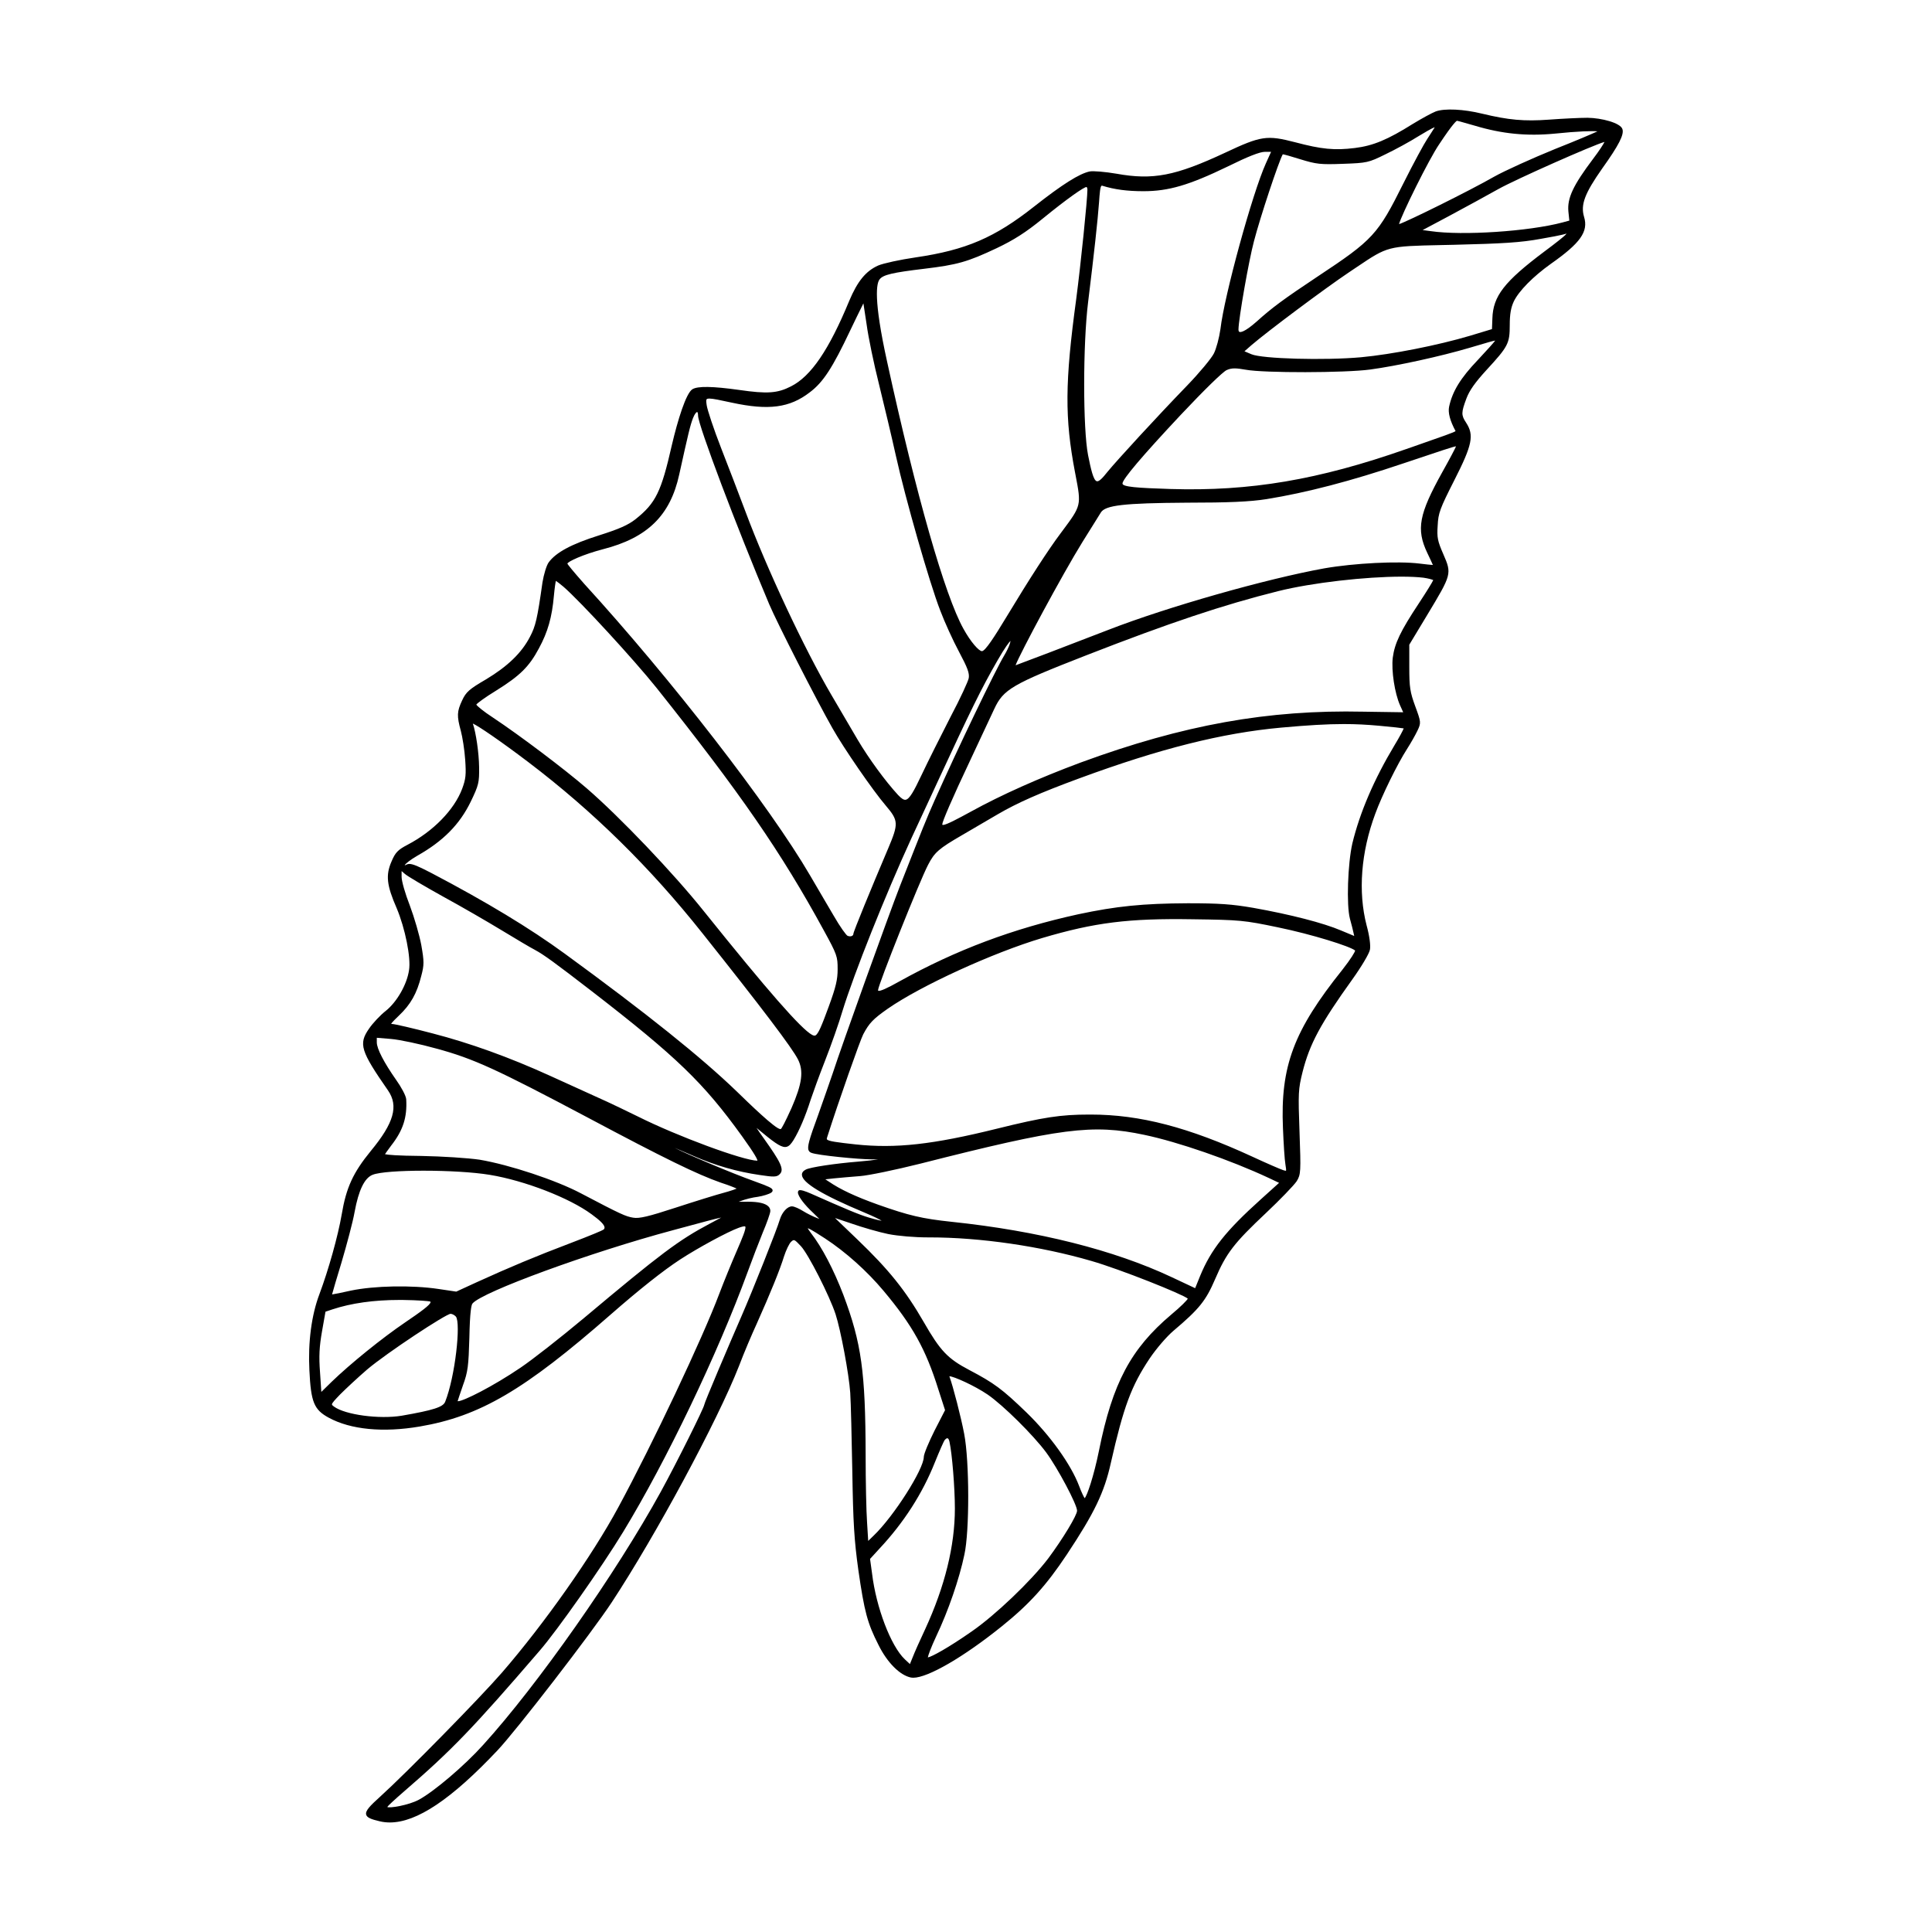
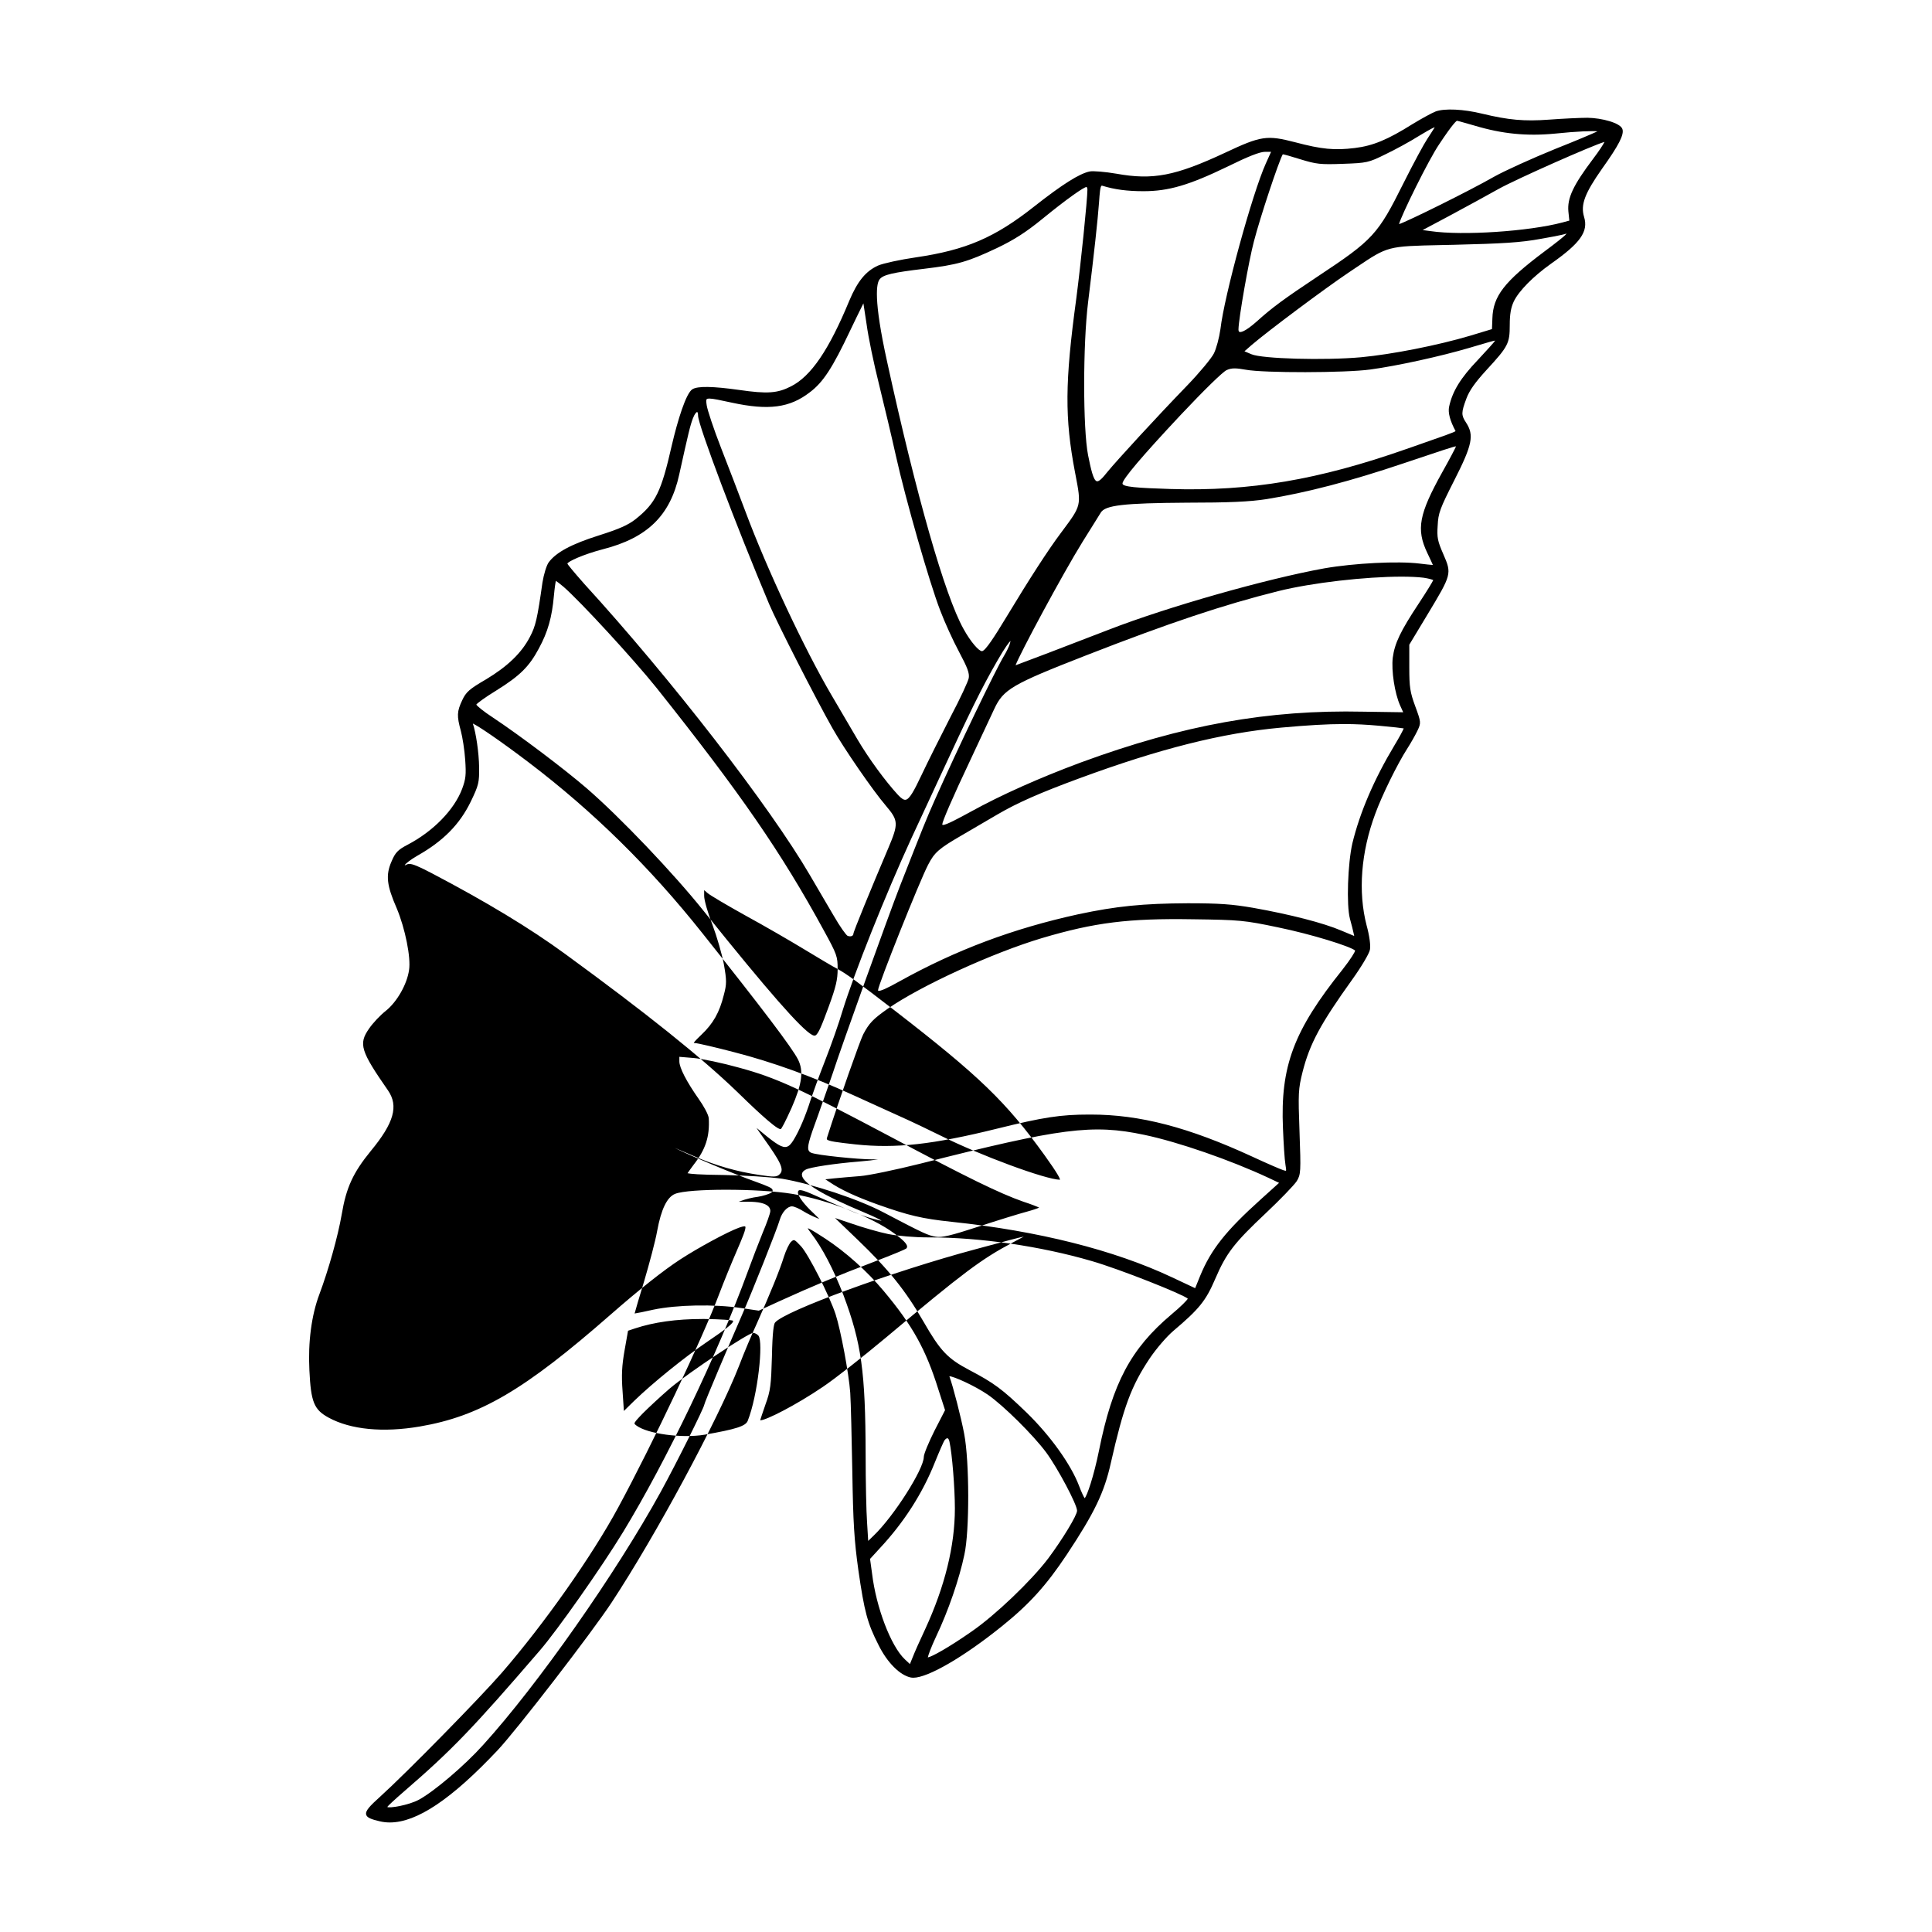
<svg xmlns="http://www.w3.org/2000/svg" fill="#000000" width="800px" height="800px" version="1.1" viewBox="144 144 512 512">
-   <path d="m231.13 519.71c5.805 3.152 14.367 3.988 24.098 2.332 15.926-2.711 27.738-9.637 50.574-29.645 7.613-6.664 14-11.73 18.469-14.637 4.781-3.113 12.594-7.336 15.48-8.375 0.504-0.18 1.559-0.539 1.738-0.352 0.371 0.402-0.852 3.25-2.277 6.551-1.359 3.125-3.43 8.195-4.613 11.32-4.402 11.719-17.633 39.711-26.719 56.508-6.898 12.801-19.594 30.844-30.875 43.871-5.934 6.82-25.16 26.41-32.148 32.746-2.902 2.613-4.07 3.863-3.82 4.856 0.211 0.836 1.379 1.254 3.598 1.777 0.863 0.207 1.754 0.309 2.68 0.309 7.152 0 16.324-6.16 28.52-19.098 4.922-5.188 25.008-31.215 30.273-39.227 11.668-17.723 28.062-48.16 33.73-62.629 1.305-3.461 3.461-8.523 4.715-11.238 3.652-8.168 6.141-14.309 7.199-17.754 0.559-1.738 1.414-3.508 1.906-3.949 0.781-0.691 0.812-0.715 2.613 1.188 1.969 2.133 7.543 13.078 9.168 18.02 1.367 4.203 3.543 15.863 3.883 20.797 0.172 2.519 0.398 12.418 0.551 20.848 0.215 13.629 0.504 18.262 1.594 26.105 1.605 11.145 2.41 14.121 5.344 19.891 2.316 4.691 5.703 8.082 8.637 8.645 0.176 0.031 0.367 0.047 0.574 0.047 3.883 0 13.332-5.461 23.508-13.66 7.254-5.836 11.766-10.816 17.23-19.051 7.297-11 9.898-16.426 11.617-24.184 3.394-14.953 5.414-20.391 10.281-27.695 1.777-2.637 4.555-5.863 6.324-7.356 6.828-5.777 8.586-7.961 11.047-13.707 2.957-6.887 4.977-9.512 13.496-17.531 3.598-3.387 7.387-7.305 8.113-8.398 1.094-1.785 1.133-2.516 0.75-13.039-0.379-10.344-0.328-11.387 0.816-15.957 1.891-7.426 4.719-12.695 13.191-24.504 2.394-3.34 4.481-6.856 4.648-7.836 0.23-1.109-0.121-3.715-0.883-6.484-2.301-8.887-1.484-19.383 2.297-29.547 1.758-4.832 5.856-13.191 8.43-17.191 0.945-1.473 2.188-3.652 2.762-4.856 0.973-2.062 0.957-2.242-0.594-6.453-1.371-3.723-1.578-5.066-1.578-10.289v-6.027l4.797-7.957c6.445-10.688 6.484-10.832 4.242-15.984-1.547-3.543-1.734-4.465-1.516-7.629 0.16-3.324 0.574-4.449 4.418-12.031 4.762-9.355 5.285-11.922 3.117-15.234-1.32-2.004-1.316-2.664 0.082-6.414 0.789-2.106 2.273-4.211 5.273-7.496 5.809-6.301 6.211-7.082 6.211-11.969 0-2.848 0.301-4.606 1.074-6.258 1.336-2.769 5.09-6.586 9.801-9.949 7.871-5.527 10.012-8.555 8.82-12.465-0.961-3.203 0.156-6.191 4.793-12.793 4.445-6.219 5.894-9.062 5.356-10.5-0.574-1.602-5.441-2.91-9.238-2.961-1.988 0-6.551 0.223-10.176 0.492-6.59 0.484-10.742 0.109-17.758-1.582-4.887-1.203-9.934-1.445-12.277-0.594h-0.004c-1.055 0.418-3.668 1.844-6.082 3.309-6.664 4.188-10.543 5.801-15.375 6.387-5.371 0.664-8.777 0.336-15.824-1.531-7.461-1.934-9.02-1.703-18.504 2.762-13.215 6.176-19.141 7.324-28.84 5.578-2.988-0.508-6.09-0.77-7.062-0.598-2.731 0.555-7.266 3.414-14.707 9.27-10.465 8.273-18.102 11.559-31.441 13.508-4.039 0.586-8.594 1.57-9.945 2.16-3.258 1.461-5.477 4.172-7.652 9.355-5.371 12.992-10.125 19.98-15.418 22.652-3.594 1.848-6.289 2.039-13.738 0.961-7.062-0.992-11.008-1.047-12.402-0.191-1.699 1.023-3.926 8.293-5.441 14.762-2.828 12.453-4.266 15.395-9.621 19.672-1.988 1.562-4.348 2.606-9.691 4.297-7.301 2.301-11.422 4.516-13.355 7.176-0.562 0.785-1.293 3.176-1.637 5.324-1.371 9.656-1.809 11.547-3.324 14.41-2.195 4.231-5.898 7.809-11.652 11.262-4.402 2.562-5.285 3.34-6.301 5.543-1.395 2.969-1.445 4.106-0.344 8.133 0.418 1.562 0.977 5.004 1.148 7.637 0.273 3.977 0.16 5.047-0.812 7.688-2.106 5.562-7.633 11.234-14.426 14.797-2.606 1.359-3.285 2.066-4.289 4.457-1.582 3.621-1.289 6.289 1.371 12.383 2.246 5.336 3.809 13.141 3.273 16.391-0.539 3.785-3.195 8.434-6.168 10.812-1.422 1.109-3.461 3.269-4.445 4.727-2.805 4.039-2.242 5.879 5.047 16.367 2.836 4.121 1.562 8.609-4.543 16-4.731 5.789-6.539 9.73-7.738 16.863-0.996 5.773-3.488 14.664-5.914 21.141-2.098 5.562-3.031 12.715-2.648 20.137 0.402 8.461 1.215 10.457 5.141 12.586zm283.63-316.31c0.535-2.215 7.914-17.211 10.652-21.191 3.731-5.633 4.566-6.172 4.719-6.203 0.07 0.004 0.629 0.125 4.715 1.305 7.234 2.172 13.77 2.816 21.234 2.098 6.031-0.629 10.039-0.742 11.262-0.598-1.258 0.59-5.602 2.453-11.219 4.672-6.203 2.523-13.426 5.809-16.113 7.316-6.762 3.863-22.953 11.855-25.25 12.602zm-243.79 143.89c-0.051-3.793-0.832-9.129-1.664-11.543 1.438 0.621 7.285 4.594 14.762 10.262 17.125 13.012 32.215 27.844 46.117 45.352 15.906 19.984 23.699 30.285 25.281 33.383 1.562 3.074 1.113 6.449-1.707 12.902-1.734 3.828-2.594 5.375-2.816 5.547-0.035 0.02-0.074 0.031-0.125 0.031-1.316 0-8.43-6.922-11.531-9.941-9.473-9.141-23.961-20.746-45.586-36.527-9.266-6.769-20.824-13.758-35.328-21.371-3.41-1.77-4.949-2.434-5.894-2.434-0.297 0-0.535 0.066-0.754 0.18-0.098 0.051-0.301 0.152-0.457 0.215 0.012-0.035 0.02-0.074 0.039-0.121 0.105-0.281 1.34-1.32 3.289-2.449 6.852-3.871 11.219-8.289 14.156-14.328 2.109-4.375 2.273-5.059 2.219-9.156zm164.94-154.06c0.012-0.004 0.035-0.023 0.098-0.023 0.035 0 0.082 0.004 0.145 0.023 3.211 0.996 6.566 1.441 10.887 1.441 6.648 0 12.078-1.594 22.344-6.559 5.266-2.606 8.48-3.875 9.824-3.875h1.641l-1.375 3.047c-3.594 7.965-11.023 35.059-12.043 43.926-0.336 2.348-1.098 5.184-1.734 6.453-0.656 1.316-3.879 5.18-7.031 8.445-8.188 8.465-18.645 19.859-21.148 22.91-1.277 1.609-2.25 2.676-2.856 2.512-0.902-0.215-1.578-3.254-2.309-6.898-1.379-7.019-1.379-29.371 0.004-40.535 1.605-13.059 2.559-21.734 2.906-26.531 0.16-2.312 0.305-4.094 0.648-4.336zm123.73 6.816 0.25 2.418-1.824 0.492c-8.883 2.367-26.5 3.535-34.926 2.297l-2.125-0.281 7.043-3.75c4.312-2.297 10.246-5.566 13.07-7.141 4.746-2.637 25.02-11.617 28.082-12.473-0.309 0.645-1.355 2.297-3.047 4.523-5.273 7.004-6.856 10.387-6.523 13.914zm-44.605 130.88 0.828 1.832-10.523-0.156c-25.297-0.551-47.727 3.481-74.91 13.461-11.027 4.102-21.105 8.605-29.125 13.023-3.285 1.797-6.531 3.535-7.391 3.535-0.066 0-0.121-0.012-0.156-0.031-0.035-0.02-0.039-0.105-0.039-0.152 0-0.66 2.367-6.328 7.664-17.512l3.117-6.66c1.34-2.863 2.469-5.269 2.973-6.348 2.434-5.246 4.715-6.574 24.398-14.254 22.047-8.602 36.305-13.367 50.855-17.004 9.02-2.254 23.227-3.84 32.711-3.84 2.231 0 4.203 0.09 5.785 0.277 1.344 0.195 2.324 0.48 2.606 0.637-0.242 0.555-1.688 2.934-3.824 6.168-4.856 7.34-6.402 10.566-6.906 14.383-0.406 3.445 0.516 9.473 1.938 12.641zm-13.301 56.504c0.504 1.832 0.805 3.031 0.934 3.668l0.215 0.945-3.496-1.457c-4.691-1.996-13.391-4.242-23.277-6-5.633-0.973-9.035-1.211-17.332-1.211-11.887 0.055-18.938 0.766-29.035 2.918-17.277 3.785-32.32 9.426-47.332 17.754-3.352 1.883-5.273 2.746-5.672 2.492-0.012-0.004-0.047-0.023-0.047-0.133 0.012-1.367 11.039-28.984 13.254-33.207 1.723-3.336 2.828-4.297 9.07-7.914 3.184-1.863 7.41-4.332 9.387-5.488 5.199-3.043 11.266-5.715 21.637-9.531 21.371-7.875 37.859-12.016 53.453-13.438 7.106-0.641 12.133-0.945 16.641-0.945 3.203 0 6.152 0.156 9.387 0.453 3.715 0.336 5.848 0.586 6.481 0.699-0.223 0.574-1.148 2.332-2.445 4.465-5.426 9.043-9.184 17.805-11.176 26.035-1.219 5.387-1.582 16.352-0.645 19.895zm-17.734 55.605c0.152 3.812 0.43 8.352 0.66 9.637 0.098 0.586 0.238 1.465 0.141 1.594-0.105 0.031-0.523-0.098-0.754-0.172-0.68-0.211-4.309-1.777-8.148-3.559-16.949-7.812-29.789-11.164-42.863-11.164h-0.332c-7.637 0-12.211 0.699-24.484 3.738-17.035 4.219-26.844 5.305-37.512 4.168-4.742-0.523-7.234-0.828-7.559-1.336-0.047-0.07-0.07-0.176 0.031-0.48 3.125-9.809 8.797-25.867 9.586-27.352 1.578-2.988 2.621-4.074 6.559-6.828 8.75-6.074 27.832-14.801 40.824-18.68 13.969-4.137 22.938-5.262 39.996-4.984 12.488 0.168 13.543 0.266 22.512 2.137 8.996 1.848 19.195 5.043 20.469 6.152-0.051 0.398-1.094 2.172-3.375 5.082-12.934 16.16-16.465 25.59-15.75 42.047zm-137.85 27.586c0.957-2.258 1.996-5.074 1.996-5.699 0-0.465-0.176-0.875-0.523-1.219-0.832-0.816-2.637-1.234-5.359-1.234-0.133 0-0.266 0-0.406 0.004h-2.09l0.645-0.227c1.078-0.434 3.066-0.922 4.449-1.082 1.34-0.211 2.941-0.711 3.516-1.094 0.203-0.156 0.422-0.371 0.371-0.676-0.09-0.555-1.02-0.961-4.672-2.289-6.231-2.215-18.156-7.289-21.312-8.922 0.938 0.383 2.453 1.043 4.672 2l0.316 0.141c5.773 2.527 11.527 4.188 17.574 5.062 3.633 0.551 4.57 0.59 5.316-0.23 1.293-1.23 0.137-3.34-4.246-9.496-0.867-1.195-1.496-2.121-1.906-2.754 4.359 3.641 6.242 5.062 7.562 5.062 0.09 0 0.18-0.004 0.266-0.02 0.84-0.133 1.395-0.91 1.988-1.84 1.523-2.481 3.168-6.363 4.523-10.652 0.574-1.727 2.273-6.43 3.84-10.414 1.648-4.195 3.719-10.117 4.621-13.195 3.059-9.926 11.426-30.875 18.262-45.746 1.523-3.238 3.566-7.672 5.215-11.23l1.812-3.918c8.504-18.359 11.43-24.41 15.801-31.98 1.953-3.391 3.004-4.758 3.414-5.133-0.016 0.145-0.07 0.398-0.195 0.82-0.211 0.695-0.867 2.051-1.457 3.019-2.289 3.777-12.27 24.531-18.402 38.289-2.363 5.332-3.102 7.211-8.855 21.855l-0.367 0.938c-3.074 7.875-15.418 42.238-17.844 49.688-0.734 2.156-2.504 7.227-3.894 11.141-2.418 6.57-2.902 8.398-2.473 9.305 0.18 0.387 0.523 0.543 0.746 0.625 1.57 0.637 12.414 1.723 16.055 1.723h0.238c0.574-0.004 0.996 0.004 1.32 0.004-0.953 0.168-2.637 0.383-5.184 0.59-6.227 0.504-12.734 1.484-13.926 2.109-0.711 0.359-1.059 0.828-1.039 1.402 0.07 2.098 5.477 5.359 16.535 9.98 2.934 1.234 4.117 1.875 4.594 2.18-0.457-0.059-1.41-0.258-3.379-0.84-2.609-0.762-6.297-2.328-15.391-6.359-1.309-0.578-2.941-1.184-3.246-0.77-0.121 0.117-0.176 0.281-0.172 0.484 0.02 1.012 1.742 3.285 4.18 5.531l1.5 1.473-0.629-0.238c-0.953-0.371-2.637-1.18-3.688-1.844-0.969-0.613-2.332-1.246-2.938-1.246-1.211 0-2.613 1.523-3.211 3.473-0.719 2.559-7.406 19.312-10.086 25.438-3.32 7.609-9.957 23.195-9.957 23.695-0.098 0.848-7.098 14.965-11.496 23-11.895 21.645-32.59 51.137-47.117 67.145-4.84 5.391-12.949 12.297-17.004 14.496-2.75 1.48-7.957 2.328-8.379 1.914 0.141-0.25 1.879-1.891 4.543-4.195 12.488-10.781 18.191-16.695 35.871-37.246 4.621-5.336 16.395-22.078 22.094-31.434 11.496-18.887 25.07-47.23 33.008-68.938 1.133-3.133 2.922-7.758 4-10.426zm16.43 1.539c5.512 3.602 11.195 8.688 15.594 13.949 7.652 9.129 11.176 15.469 14.5 26.098l1.777 5.5-2.805 5.457c-1.387 2.777-2.828 6.121-2.828 6.922 0 3.258-7.934 15.73-13.262 20.844l-1.473 1.43-0.297-4.832c-0.211-2.856-0.383-10.926-0.383-17.984-0.055-22.066-1.102-29.59-5.891-42.359-2.602-6.785-5.656-12.617-8.602-16.418-0.57-0.746-0.781-1.109-0.855-1.281 0.758 0.207 3.453 1.98 4.523 2.676zm14.484 82.246c6.457-6.898 11.406-14.605 14.707-22.914 1.152-2.856 2.301-5.465 2.539-5.805 0.316-0.383 0.586-0.578 0.812-0.527 0.207 0.051 0.395 0.406 0.508 0.969v0.004c0.691 3.133 1.422 12.191 1.422 17.625 0 9.895-2.648 20.66-7.879 32.008-1.336 2.828-2.848 6.227-3.301 7.422l-0.734 1.805-1.379-1.285c-3.688-3.527-7.566-13.699-8.652-22.688l-0.535-3.891zm12.82 28.832c0.105-0.609 0.848-2.656 2.207-5.566 3.195-6.715 6.133-15.227 7.481-21.68 1.375-6.172 1.352-24.711-0.051-31.996-0.805-4.281-2.941-12.59-3.93-15.27h0.023c1.078 0 6.606 2.453 10.156 4.871 4.098 2.828 12.051 10.695 15.477 15.316 3.059 4.152 8.188 13.82 8.188 15.438 0 1.203-3.785 7.465-7.637 12.641-4.566 6.012-14.055 15.062-20.309 19.375-6.223 4.344-10.566 6.699-11.605 6.871zm-1.098-88.906c-4.816-8.352-9.23-13.855-17.504-21.793l-5.996-5.754 4.309 1.449c3.004 1.055 7.402 2.312 9.805 2.805 2.613 0.516 7.019 0.883 10.48 0.883h0.465c13.441 0 29.438 2.328 42.891 6.246 7.613 2.191 24.348 8.867 25.547 9.992-0.215 0.43-1.777 2.047-4.402 4.231-10.707 9.047-15.539 18.129-19.129 35.988-1.426 7.019-3.203 12.105-3.812 12.656-0.227-0.328-0.828-1.527-1.473-3.254-2.144-5.664-7.598-13.285-13.895-19.418-6.469-6.246-8.605-7.828-15.203-11.297-5.742-3.027-7.668-5.051-12.082-12.734zm-25.055-37.141-1.008-0.66 2.266-0.25c1.617-0.16 4.742-0.434 6.969-0.605 2.18-0.16 9.34-1.641 15.961-3.301 37.25-9.461 45.57-10.539 59.332-7.629 8.984 1.883 22.836 6.68 32.934 11.402l2.785 1.32-4.828 4.359c-9.297 8.367-13.203 13.297-16.09 20.289l-1.324 3.266-6.184-2.906c-15.301-7.211-35.469-12.281-58.32-14.68-7.856-0.832-11.348-1.648-19.648-4.594-5.824-2.086-9.906-3.996-12.844-6.012zm156.45-163.84c-5.68-0.699-17.227-0.125-25.215 1.266-15.469 2.797-41.629 10.242-57.137 16.262-11.859 4.586-22.73 8.73-24.691 9.43 1.066-2.961 12.449-24.168 17.754-32.723 1.039-1.668 2.055-3.293 2.898-4.637 1.004-1.598 1.723-2.75 1.934-3.109 1.18-1.949 6.082-2.516 22.781-2.625 11.012 0 16.73-0.25 21.113-0.938 10.578-1.703 22.426-4.797 36.215-9.453 10.121-3.394 13.34-4.481 14.031-4.543-0.195 0.523-1.668 3.324-3.629 6.82-6.207 11.148-6.957 15.145-4.016 21.367 0.715 1.465 1.281 2.734 1.512 3.258-0.586-0.035-1.918-0.168-3.551-0.375zm9.562-35.109c-0.359 0.328-3.082 1.281-11.461 4.203l-1.613 0.559c-23.277 8.176-41.383 11.23-62.488 10.586-8.793-0.277-12.711-0.551-12.711-1.449 0-1.137 5.184-7.25 15.41-18.164 6.316-6.711 11.23-11.492 12.211-11.906 0.68-0.301 1.273-0.441 2.098-0.441 0.734 0 1.656 0.117 2.973 0.352 4.758 0.887 26.32 0.852 32.961-0.055 7.094-0.957 18.68-3.492 26.383-5.773l1.113-0.328c3.461-1.027 5.125-1.516 5.633-1.57-0.414 0.559-2.207 2.578-4.586 5.109-4.609 4.828-6.75 8.309-7.637 12.418-0.332 1.559 0.238 3.727 1.715 6.461zm9.754-29.809-0.109 2.785-5.809 1.758c-8.535 2.535-20.676 4.934-28.879 5.699-9.688 0.875-26.27 0.418-29.078-0.805l-1.824-0.777 1.891-1.656c4.324-3.715 19.504-15.047 25.773-19.25 0.785-0.523 1.5-1.008 2.168-1.457 8.152-5.481 8.152-5.481 22.254-5.785 1.062-0.02 2.207-0.047 3.445-0.074 12.82-0.316 17.68-0.586 23.09-1.594 1.543-0.258 5.75-1.012 6.734-1.387-0.051 0.059-0.105 0.133-0.168 0.207l-0.004 0.012c-0.336 0.438-2.719 2.332-5.656 4.508-10.691 8.02-13.664 11.852-13.828 17.816zm-15.395-50.508c-0.125 0.215-0.488 0.777-0.906 1.422-0.301 0.465-0.637 0.977-0.953 1.473-0.785 1.16-3.582 6.281-6.328 11.773-6.762 13.578-8.035 14.965-22.691 24.66-9.004 5.984-12.176 8.328-16.164 11.934-3.356 2.969-4.359 2.871-4.594 2.766-0.172-0.074-0.258-0.297-0.258-0.648 0.055-2.988 2.742-18.285 4.106-23.383 1.621-6.266 6.551-21.125 7.637-23.035 0.457 0.066 2.231 0.551 4.613 1.309 4.301 1.324 5.344 1.441 11.336 1.219 6.359-0.223 6.777-0.316 11.191-2.492 2.699-1.289 6.625-3.441 8.75-4.785 1.219-0.734 3.652-2.203 4.367-2.414-0.023 0.059-0.055 0.117-0.105 0.203zm-94.883 45.266c-3.012 22.117-3.078 31.57-0.328 45.973l0.141 0.734c1.547 8.047 1.547 8.047-3.5 14.82l-0.488 0.656c-3.199 4.262-8.254 12.066-14.234 21.977-3.336 5.527-5.727 9.211-6.59 9.211-0.789 0-2.941-2.371-4.887-5.91-4.918-8.801-12.48-35.246-20.227-70.746-3.691-16.727-2.828-20.902-1.969-21.91 0.922-1.18 3.445-1.773 11.742-2.762 8.82-1.055 11.523-1.82 19.234-5.457 4.594-2.18 7.769-4.219 12.125-7.769 6.715-5.488 11.039-8.453 11.699-8.453 0.051 0 0.242 0.246 0.242 0.684 0.004 2.559-1.77 19.875-2.961 28.953zm-31.043 93.582c2.238 4.195 2.762 5.621 2.555 6.918-0.145 0.828-2.176 5.281-4.863 10.359-2.465 4.82-5.945 11.723-7.637 15.32-2.047 4.324-3.199 6.41-4.223 6.574-0.504 0.074-1.059-0.273-2.004-1.258-3.356-3.633-7.769-9.664-10.723-14.664-1.734-2.977-4.801-8.191-6.832-11.652l-0.09-0.152c-7.164-12.191-17.16-33.512-22.762-48.535-1.703-4.527-4.594-12.098-6.481-16.906-2-5.117-3.672-10.219-3.828-11.359-0.121-0.832-0.211-1.426 0.012-1.637 0.117-0.105 0.336-0.16 0.676-0.16 0.945 0 2.836 0.406 5.984 1.09 9.73 2.102 15.32 1.367 20.625-2.731 3.531-2.637 6.035-6.469 10.727-16.398 0.887-1.844 2.754-5.738 3.5-7.188 0.16 0.934 0.457 2.856 0.852 5.578 0.438 3.32 1.918 10.473 3.301 15.945 1.371 5.594 3.356 13.875 4.445 18.824 2.535 11.445 8.906 33.695 11.758 41.039 1.152 3.059 3.394 7.996 5.008 10.992zm-18.836 52.152c-4.418 10.402-9.184 21.984-9.184 22.551 0 0.262-0.152 0.418-0.277 0.504-0.312 0.207-0.785 0.215-1.258 0.023-0.328-0.125-1.879-2.172-3.812-5.547-0.59-1.008-1.309-2.227-2.066-3.516-1.438-2.434-3.004-5.098-4.082-6.969-10.617-18.227-36.891-52.148-59.809-77.219-3.184-3.606-4.414-5.164-4.492-5.375 0.09-0.559 4.176-2.449 9.418-3.82 11.805-3.019 17.852-8.938 20.219-19.785 2.414-10.902 2.898-13.012 3.668-15.004 0.48-1.203 0.926-1.582 1.078-1.582h0.016c0.074 0.016 0.238 0.277 0.238 0.996 0 2.414 10.211 29.484 18.848 49.941 2.016 4.793 12.504 25.363 16.758 32.852 2.969 5.281 10.762 16.59 14.137 20.516 3.387 3.996 3.426 4.746 0.602 11.434zm-13.355 31.879c0 2.801-0.457 4.746-2.344 9.906-1.84 5.008-2.793 7.402-3.586 7.707-0.211 0.074-0.465 0.031-0.836-0.16-2.906-1.562-11.738-11.648-28.633-32.707-8.039-10.078-22.285-25.023-31.102-32.641-5.879-5.078-17.719-14.012-24.836-18.738-2.602-1.691-4.219-3.074-4.422-3.449 0.273-0.379 2.195-1.832 5.246-3.699 6.316-3.934 8.758-6.34 11.34-11.184 2.367-4.352 3.481-8.273 3.981-13.98 0.215-2.262 0.414-3.488 0.523-3.918 0.332 0.207 1.082 0.762 2.019 1.559 4.504 3.914 18.57 19.199 24.672 26.812 22.27 27.977 33.031 43.574 44.273 64.184 3.594 6.535 3.703 7.023 3.703 10.309zm-80.18-5.047c2.273 1.219 5.231 3.367 15.059 10.953 22.484 17.387 29.555 24.207 39.801 38.426 3.492 4.852 4.117 6.211 4.051 6.465-3.805-0.055-21.211-6.488-31.57-11.668-1.727-0.848-7.656-3.75-11.371-5.379-3.367-1.512-8.887-4.027-12.078-5.488-10.727-4.883-21.195-8.652-31.109-11.215-5.019-1.32-9.996-2.481-10.656-2.481-0.141 0-0.223-0.012-0.266-0.02 0.137-0.371 1.457-1.629 2.031-2.18 3.133-2.961 4.801-5.918 5.945-10.543 0.777-2.898 0.777-3.809 0.004-8.184-0.492-2.637-1.859-7.336-3.039-10.473-1.219-3.109-2.176-6.445-2.176-7.594v-1.531l0.84 0.73c0.719 0.66 5.562 3.473 10.035 5.965 5.043 2.75 12.047 6.812 15.637 8.996 3.543 2.144 7.723 4.648 8.863 5.219zm49.223 61.66c2.098 0.684 3.602 1.281 4.188 1.57-0.504 0.227-1.691 0.645-3.293 1.078-1.984 0.523-7.562 2.246-12.969 4.012-7.074 2.309-9.551 2.906-11.133 2.625-1.969-0.316-3.176-0.828-13.863-6.453-6.594-3.488-18.895-7.566-26.867-8.918-3.168-0.457-9.812-0.887-15.457-0.992-6.402-0.055-8.957-0.297-9.609-0.469 0.238-0.371 0.781-1.109 1.305-1.82l0.316-0.434c3.164-4.035 4.289-7.488 4.004-12.305-0.066-0.961-1.387-3.336-2.625-5.066-3.285-4.684-5.168-8.332-5.168-10.012v-1.211l3.738 0.309c2.211 0.172 7.773 1.352 12.137 2.574 9.777 2.66 15.758 5.391 40.02 18.258 20.336 10.824 28.906 15.02 35.277 17.254zm-100.86 56.094c1.496-1.496 4.644-4.434 7.125-6.574 5.309-4.488 20.93-14.762 22.121-14.762 0.406 0 1.047 0.336 1.402 0.734 1.355 1.664-0.172 15.879-2.84 22.582-0.551 1.402-3.129 2.227-11.496 3.684-5.953 0.988-15.039-0.238-17.977-2.422-0.348-0.258-0.52-0.406-0.527-0.551-0.043-0.363 0.801-1.238 2.191-2.691zm32.395-2.016 0.109-0.328c1.355-3.668 1.5-5.266 1.715-12.594 0.137-6.934 0.52-8.781 0.828-9.125 2.465-3.055 31.312-13.598 53.223-19.457l2.086-0.562c5.582-1.508 9.164-2.481 10.605-2.766-0.516 0.297-1.301 0.711-2.117 1.137l-0.875 0.465c-8.266 4.383-12.965 7.898-33.473 25.109-6.238 5.215-13.559 10.941-16.672 13.047-7.457 5.062-15.211 8.918-16.605 8.918-0.047 0-0.082-0.004-0.109-0.012 0.102-0.383 0.699-2.133 1.285-3.832zm34.199-45.715c2.332 1.699 3.394 2.777 3.449 3.488 0.016 0.211-0.059 0.395-0.242 0.574-0.262 0.223-3.391 1.543-8.863 3.629-9.035 3.426-16.012 6.34-24.883 10.383l-5.309 2.438-4.699-0.699c-7.055-1.059-17.051-0.867-23.262 0.438-2.312 0.535-4.238 0.902-4.953 1.012 0.25-0.977 1.211-4.246 2.508-8.488 1.375-4.664 3.012-10.758 3.465-13.367 1.062-5.789 2.629-9.02 4.785-9.859 1.824-0.727 7.344-1.082 13.516-1.082 6.223 0 13.105 0.367 17.527 1.098 9.254 1.527 21.09 6.109 26.961 10.438zm-50.859 22.719h0.664c4.367 0.059 7.113 0.293 7.473 0.438 0.059 0.066 0.066 0.117 0.059 0.16-0.066 0.699-2.519 2.5-6.734 5.356-6.102 4.141-14.496 10.926-19.523 15.785l-2.684 2.637-0.348-5.219c-0.316-4.231-0.191-6.781 0.543-10.918l0.906-5.125 1.832-0.613c5.008-1.656 11-2.5 17.812-2.5z" />
+   <path d="m231.13 519.71c5.805 3.152 14.367 3.988 24.098 2.332 15.926-2.711 27.738-9.637 50.574-29.645 7.613-6.664 14-11.73 18.469-14.637 4.781-3.113 12.594-7.336 15.48-8.375 0.504-0.18 1.559-0.539 1.738-0.352 0.371 0.402-0.852 3.25-2.277 6.551-1.359 3.125-3.43 8.195-4.613 11.32-4.402 11.719-17.633 39.711-26.719 56.508-6.898 12.801-19.594 30.844-30.875 43.871-5.934 6.82-25.16 26.41-32.148 32.746-2.902 2.613-4.07 3.863-3.82 4.856 0.211 0.836 1.379 1.254 3.598 1.777 0.863 0.207 1.754 0.309 2.68 0.309 7.152 0 16.324-6.16 28.52-19.098 4.922-5.188 25.008-31.215 30.273-39.227 11.668-17.723 28.062-48.16 33.73-62.629 1.305-3.461 3.461-8.523 4.715-11.238 3.652-8.168 6.141-14.309 7.199-17.754 0.559-1.738 1.414-3.508 1.906-3.949 0.781-0.691 0.812-0.715 2.613 1.188 1.969 2.133 7.543 13.078 9.168 18.02 1.367 4.203 3.543 15.863 3.883 20.797 0.172 2.519 0.398 12.418 0.551 20.848 0.215 13.629 0.504 18.262 1.594 26.105 1.605 11.145 2.41 14.121 5.344 19.891 2.316 4.691 5.703 8.082 8.637 8.645 0.176 0.031 0.367 0.047 0.574 0.047 3.883 0 13.332-5.461 23.508-13.66 7.254-5.836 11.766-10.816 17.23-19.051 7.297-11 9.898-16.426 11.617-24.184 3.394-14.953 5.414-20.391 10.281-27.695 1.777-2.637 4.555-5.863 6.324-7.356 6.828-5.777 8.586-7.961 11.047-13.707 2.957-6.887 4.977-9.512 13.496-17.531 3.598-3.387 7.387-7.305 8.113-8.398 1.094-1.785 1.133-2.516 0.75-13.039-0.379-10.344-0.328-11.387 0.816-15.957 1.891-7.426 4.719-12.695 13.191-24.504 2.394-3.34 4.481-6.856 4.648-7.836 0.23-1.109-0.121-3.715-0.883-6.484-2.301-8.887-1.484-19.383 2.297-29.547 1.758-4.832 5.856-13.191 8.43-17.191 0.945-1.473 2.188-3.652 2.762-4.856 0.973-2.062 0.957-2.242-0.594-6.453-1.371-3.723-1.578-5.066-1.578-10.289v-6.027l4.797-7.957c6.445-10.688 6.484-10.832 4.242-15.984-1.547-3.543-1.734-4.465-1.516-7.629 0.16-3.324 0.574-4.449 4.418-12.031 4.762-9.355 5.285-11.922 3.117-15.234-1.32-2.004-1.316-2.664 0.082-6.414 0.789-2.106 2.273-4.211 5.273-7.496 5.809-6.301 6.211-7.082 6.211-11.969 0-2.848 0.301-4.606 1.074-6.258 1.336-2.769 5.09-6.586 9.801-9.949 7.871-5.527 10.012-8.555 8.82-12.465-0.961-3.203 0.156-6.191 4.793-12.793 4.445-6.219 5.894-9.062 5.356-10.5-0.574-1.602-5.441-2.91-9.238-2.961-1.988 0-6.551 0.223-10.176 0.492-6.59 0.484-10.742 0.109-17.758-1.582-4.887-1.203-9.934-1.445-12.277-0.594h-0.004c-1.055 0.418-3.668 1.844-6.082 3.309-6.664 4.188-10.543 5.801-15.375 6.387-5.371 0.664-8.777 0.336-15.824-1.531-7.461-1.934-9.02-1.703-18.504 2.762-13.215 6.176-19.141 7.324-28.84 5.578-2.988-0.508-6.09-0.77-7.062-0.598-2.731 0.555-7.266 3.414-14.707 9.27-10.465 8.273-18.102 11.559-31.441 13.508-4.039 0.586-8.594 1.57-9.945 2.16-3.258 1.461-5.477 4.172-7.652 9.355-5.371 12.992-10.125 19.98-15.418 22.652-3.594 1.848-6.289 2.039-13.738 0.961-7.062-0.992-11.008-1.047-12.402-0.191-1.699 1.023-3.926 8.293-5.441 14.762-2.828 12.453-4.266 15.395-9.621 19.672-1.988 1.562-4.348 2.606-9.691 4.297-7.301 2.301-11.422 4.516-13.355 7.176-0.562 0.785-1.293 3.176-1.637 5.324-1.371 9.656-1.809 11.547-3.324 14.41-2.195 4.231-5.898 7.809-11.652 11.262-4.402 2.562-5.285 3.34-6.301 5.543-1.395 2.969-1.445 4.106-0.344 8.133 0.418 1.562 0.977 5.004 1.148 7.637 0.273 3.977 0.16 5.047-0.812 7.688-2.106 5.562-7.633 11.234-14.426 14.797-2.606 1.359-3.285 2.066-4.289 4.457-1.582 3.621-1.289 6.289 1.371 12.383 2.246 5.336 3.809 13.141 3.273 16.391-0.539 3.785-3.195 8.434-6.168 10.812-1.422 1.109-3.461 3.269-4.445 4.727-2.805 4.039-2.242 5.879 5.047 16.367 2.836 4.121 1.562 8.609-4.543 16-4.731 5.789-6.539 9.73-7.738 16.863-0.996 5.773-3.488 14.664-5.914 21.141-2.098 5.562-3.031 12.715-2.648 20.137 0.402 8.461 1.215 10.457 5.141 12.586zm283.63-316.31c0.535-2.215 7.914-17.211 10.652-21.191 3.731-5.633 4.566-6.172 4.719-6.203 0.07 0.004 0.629 0.125 4.715 1.305 7.234 2.172 13.77 2.816 21.234 2.098 6.031-0.629 10.039-0.742 11.262-0.598-1.258 0.59-5.602 2.453-11.219 4.672-6.203 2.523-13.426 5.809-16.113 7.316-6.762 3.863-22.953 11.855-25.25 12.602zm-243.79 143.89c-0.051-3.793-0.832-9.129-1.664-11.543 1.438 0.621 7.285 4.594 14.762 10.262 17.125 13.012 32.215 27.844 46.117 45.352 15.906 19.984 23.699 30.285 25.281 33.383 1.562 3.074 1.113 6.449-1.707 12.902-1.734 3.828-2.594 5.375-2.816 5.547-0.035 0.02-0.074 0.031-0.125 0.031-1.316 0-8.43-6.922-11.531-9.941-9.473-9.141-23.961-20.746-45.586-36.527-9.266-6.769-20.824-13.758-35.328-21.371-3.41-1.77-4.949-2.434-5.894-2.434-0.297 0-0.535 0.066-0.754 0.18-0.098 0.051-0.301 0.152-0.457 0.215 0.012-0.035 0.02-0.074 0.039-0.121 0.105-0.281 1.34-1.32 3.289-2.449 6.852-3.871 11.219-8.289 14.156-14.328 2.109-4.375 2.273-5.059 2.219-9.156zm164.94-154.06c0.012-0.004 0.035-0.023 0.098-0.023 0.035 0 0.082 0.004 0.145 0.023 3.211 0.996 6.566 1.441 10.887 1.441 6.648 0 12.078-1.594 22.344-6.559 5.266-2.606 8.48-3.875 9.824-3.875h1.641l-1.375 3.047c-3.594 7.965-11.023 35.059-12.043 43.926-0.336 2.348-1.098 5.184-1.734 6.453-0.656 1.316-3.879 5.18-7.031 8.445-8.188 8.465-18.645 19.859-21.148 22.91-1.277 1.609-2.25 2.676-2.856 2.512-0.902-0.215-1.578-3.254-2.309-6.898-1.379-7.019-1.379-29.371 0.004-40.535 1.605-13.059 2.559-21.734 2.906-26.531 0.16-2.312 0.305-4.094 0.648-4.336zm123.73 6.816 0.25 2.418-1.824 0.492c-8.883 2.367-26.5 3.535-34.926 2.297l-2.125-0.281 7.043-3.75c4.312-2.297 10.246-5.566 13.07-7.141 4.746-2.637 25.02-11.617 28.082-12.473-0.309 0.645-1.355 2.297-3.047 4.523-5.273 7.004-6.856 10.387-6.523 13.914zm-44.605 130.88 0.828 1.832-10.523-0.156c-25.297-0.551-47.727 3.481-74.91 13.461-11.027 4.102-21.105 8.605-29.125 13.023-3.285 1.797-6.531 3.535-7.391 3.535-0.066 0-0.121-0.012-0.156-0.031-0.035-0.02-0.039-0.105-0.039-0.152 0-0.66 2.367-6.328 7.664-17.512l3.117-6.66c1.34-2.863 2.469-5.269 2.973-6.348 2.434-5.246 4.715-6.574 24.398-14.254 22.047-8.602 36.305-13.367 50.855-17.004 9.02-2.254 23.227-3.84 32.711-3.84 2.231 0 4.203 0.09 5.785 0.277 1.344 0.195 2.324 0.48 2.606 0.637-0.242 0.555-1.688 2.934-3.824 6.168-4.856 7.34-6.402 10.566-6.906 14.383-0.406 3.445 0.516 9.473 1.938 12.641zm-13.301 56.504c0.504 1.832 0.805 3.031 0.934 3.668l0.215 0.945-3.496-1.457c-4.691-1.996-13.391-4.242-23.277-6-5.633-0.973-9.035-1.211-17.332-1.211-11.887 0.055-18.938 0.766-29.035 2.918-17.277 3.785-32.32 9.426-47.332 17.754-3.352 1.883-5.273 2.746-5.672 2.492-0.012-0.004-0.047-0.023-0.047-0.133 0.012-1.367 11.039-28.984 13.254-33.207 1.723-3.336 2.828-4.297 9.07-7.914 3.184-1.863 7.41-4.332 9.387-5.488 5.199-3.043 11.266-5.715 21.637-9.531 21.371-7.875 37.859-12.016 53.453-13.438 7.106-0.641 12.133-0.945 16.641-0.945 3.203 0 6.152 0.156 9.387 0.453 3.715 0.336 5.848 0.586 6.481 0.699-0.223 0.574-1.148 2.332-2.445 4.465-5.426 9.043-9.184 17.805-11.176 26.035-1.219 5.387-1.582 16.352-0.645 19.895zm-17.734 55.605c0.152 3.812 0.43 8.352 0.66 9.637 0.098 0.586 0.238 1.465 0.141 1.594-0.105 0.031-0.523-0.098-0.754-0.172-0.68-0.211-4.309-1.777-8.148-3.559-16.949-7.812-29.789-11.164-42.863-11.164h-0.332c-7.637 0-12.211 0.699-24.484 3.738-17.035 4.219-26.844 5.305-37.512 4.168-4.742-0.523-7.234-0.828-7.559-1.336-0.047-0.07-0.07-0.176 0.031-0.48 3.125-9.809 8.797-25.867 9.586-27.352 1.578-2.988 2.621-4.074 6.559-6.828 8.75-6.074 27.832-14.801 40.824-18.68 13.969-4.137 22.938-5.262 39.996-4.984 12.488 0.168 13.543 0.266 22.512 2.137 8.996 1.848 19.195 5.043 20.469 6.152-0.051 0.398-1.094 2.172-3.375 5.082-12.934 16.16-16.465 25.59-15.75 42.047zm-137.85 27.586c0.957-2.258 1.996-5.074 1.996-5.699 0-0.465-0.176-0.875-0.523-1.219-0.832-0.816-2.637-1.234-5.359-1.234-0.133 0-0.266 0-0.406 0.004h-2.09l0.645-0.227c1.078-0.434 3.066-0.922 4.449-1.082 1.34-0.211 2.941-0.711 3.516-1.094 0.203-0.156 0.422-0.371 0.371-0.676-0.09-0.555-1.02-0.961-4.672-2.289-6.231-2.215-18.156-7.289-21.312-8.922 0.938 0.383 2.453 1.043 4.672 2l0.316 0.141c5.773 2.527 11.527 4.188 17.574 5.062 3.633 0.551 4.57 0.59 5.316-0.23 1.293-1.23 0.137-3.34-4.246-9.496-0.867-1.195-1.496-2.121-1.906-2.754 4.359 3.641 6.242 5.062 7.562 5.062 0.09 0 0.18-0.004 0.266-0.02 0.84-0.133 1.395-0.91 1.988-1.84 1.523-2.481 3.168-6.363 4.523-10.652 0.574-1.727 2.273-6.43 3.84-10.414 1.648-4.195 3.719-10.117 4.621-13.195 3.059-9.926 11.426-30.875 18.262-45.746 1.523-3.238 3.566-7.672 5.215-11.23l1.812-3.918c8.504-18.359 11.43-24.41 15.801-31.98 1.953-3.391 3.004-4.758 3.414-5.133-0.016 0.145-0.07 0.398-0.195 0.82-0.211 0.695-0.867 2.051-1.457 3.019-2.289 3.777-12.27 24.531-18.402 38.289-2.363 5.332-3.102 7.211-8.855 21.855l-0.367 0.938c-3.074 7.875-15.418 42.238-17.844 49.688-0.734 2.156-2.504 7.227-3.894 11.141-2.418 6.57-2.902 8.398-2.473 9.305 0.18 0.387 0.523 0.543 0.746 0.625 1.57 0.637 12.414 1.723 16.055 1.723h0.238c0.574-0.004 0.996 0.004 1.32 0.004-0.953 0.168-2.637 0.383-5.184 0.59-6.227 0.504-12.734 1.484-13.926 2.109-0.711 0.359-1.059 0.828-1.039 1.402 0.07 2.098 5.477 5.359 16.535 9.98 2.934 1.234 4.117 1.875 4.594 2.18-0.457-0.059-1.41-0.258-3.379-0.84-2.609-0.762-6.297-2.328-15.391-6.359-1.309-0.578-2.941-1.184-3.246-0.77-0.121 0.117-0.176 0.281-0.172 0.484 0.02 1.012 1.742 3.285 4.18 5.531l1.5 1.473-0.629-0.238c-0.953-0.371-2.637-1.18-3.688-1.844-0.969-0.613-2.332-1.246-2.938-1.246-1.211 0-2.613 1.523-3.211 3.473-0.719 2.559-7.406 19.312-10.086 25.438-3.32 7.609-9.957 23.195-9.957 23.695-0.098 0.848-7.098 14.965-11.496 23-11.895 21.645-32.59 51.137-47.117 67.145-4.84 5.391-12.949 12.297-17.004 14.496-2.75 1.48-7.957 2.328-8.379 1.914 0.141-0.25 1.879-1.891 4.543-4.195 12.488-10.781 18.191-16.695 35.871-37.246 4.621-5.336 16.395-22.078 22.094-31.434 11.496-18.887 25.07-47.23 33.008-68.938 1.133-3.133 2.922-7.758 4-10.426zm16.43 1.539c5.512 3.602 11.195 8.688 15.594 13.949 7.652 9.129 11.176 15.469 14.5 26.098l1.777 5.5-2.805 5.457c-1.387 2.777-2.828 6.121-2.828 6.922 0 3.258-7.934 15.73-13.262 20.844l-1.473 1.43-0.297-4.832c-0.211-2.856-0.383-10.926-0.383-17.984-0.055-22.066-1.102-29.59-5.891-42.359-2.602-6.785-5.656-12.617-8.602-16.418-0.57-0.746-0.781-1.109-0.855-1.281 0.758 0.207 3.453 1.98 4.523 2.676zm14.484 82.246c6.457-6.898 11.406-14.605 14.707-22.914 1.152-2.856 2.301-5.465 2.539-5.805 0.316-0.383 0.586-0.578 0.812-0.527 0.207 0.051 0.395 0.406 0.508 0.969v0.004c0.691 3.133 1.422 12.191 1.422 17.625 0 9.895-2.648 20.66-7.879 32.008-1.336 2.828-2.848 6.227-3.301 7.422l-0.734 1.805-1.379-1.285c-3.688-3.527-7.566-13.699-8.652-22.688l-0.535-3.891zm12.82 28.832c0.105-0.609 0.848-2.656 2.207-5.566 3.195-6.715 6.133-15.227 7.481-21.68 1.375-6.172 1.352-24.711-0.051-31.996-0.805-4.281-2.941-12.59-3.93-15.27h0.023c1.078 0 6.606 2.453 10.156 4.871 4.098 2.828 12.051 10.695 15.477 15.316 3.059 4.152 8.188 13.82 8.188 15.438 0 1.203-3.785 7.465-7.637 12.641-4.566 6.012-14.055 15.062-20.309 19.375-6.223 4.344-10.566 6.699-11.605 6.871zm-1.098-88.906c-4.816-8.352-9.23-13.855-17.504-21.793l-5.996-5.754 4.309 1.449c3.004 1.055 7.402 2.312 9.805 2.805 2.613 0.516 7.019 0.883 10.48 0.883h0.465c13.441 0 29.438 2.328 42.891 6.246 7.613 2.191 24.348 8.867 25.547 9.992-0.215 0.43-1.777 2.047-4.402 4.231-10.707 9.047-15.539 18.129-19.129 35.988-1.426 7.019-3.203 12.105-3.812 12.656-0.227-0.328-0.828-1.527-1.473-3.254-2.144-5.664-7.598-13.285-13.895-19.418-6.469-6.246-8.605-7.828-15.203-11.297-5.742-3.027-7.668-5.051-12.082-12.734zm-25.055-37.141-1.008-0.66 2.266-0.25c1.617-0.16 4.742-0.434 6.969-0.605 2.18-0.16 9.34-1.641 15.961-3.301 37.25-9.461 45.57-10.539 59.332-7.629 8.984 1.883 22.836 6.68 32.934 11.402l2.785 1.32-4.828 4.359c-9.297 8.367-13.203 13.297-16.09 20.289l-1.324 3.266-6.184-2.906c-15.301-7.211-35.469-12.281-58.32-14.68-7.856-0.832-11.348-1.648-19.648-4.594-5.824-2.086-9.906-3.996-12.844-6.012zm156.45-163.84c-5.68-0.699-17.227-0.125-25.215 1.266-15.469 2.797-41.629 10.242-57.137 16.262-11.859 4.586-22.73 8.73-24.691 9.43 1.066-2.961 12.449-24.168 17.754-32.723 1.039-1.668 2.055-3.293 2.898-4.637 1.004-1.598 1.723-2.75 1.934-3.109 1.18-1.949 6.082-2.516 22.781-2.625 11.012 0 16.73-0.25 21.113-0.938 10.578-1.703 22.426-4.797 36.215-9.453 10.121-3.394 13.34-4.481 14.031-4.543-0.195 0.523-1.668 3.324-3.629 6.82-6.207 11.148-6.957 15.145-4.016 21.367 0.715 1.465 1.281 2.734 1.512 3.258-0.586-0.035-1.918-0.168-3.551-0.375zm9.562-35.109c-0.359 0.328-3.082 1.281-11.461 4.203l-1.613 0.559c-23.277 8.176-41.383 11.23-62.488 10.586-8.793-0.277-12.711-0.551-12.711-1.449 0-1.137 5.184-7.25 15.41-18.164 6.316-6.711 11.23-11.492 12.211-11.906 0.68-0.301 1.273-0.441 2.098-0.441 0.734 0 1.656 0.117 2.973 0.352 4.758 0.887 26.32 0.852 32.961-0.055 7.094-0.957 18.68-3.492 26.383-5.773l1.113-0.328c3.461-1.027 5.125-1.516 5.633-1.57-0.414 0.559-2.207 2.578-4.586 5.109-4.609 4.828-6.75 8.309-7.637 12.418-0.332 1.559 0.238 3.727 1.715 6.461zm9.754-29.809-0.109 2.785-5.809 1.758c-8.535 2.535-20.676 4.934-28.879 5.699-9.688 0.875-26.27 0.418-29.078-0.805l-1.824-0.777 1.891-1.656c4.324-3.715 19.504-15.047 25.773-19.25 0.785-0.523 1.5-1.008 2.168-1.457 8.152-5.481 8.152-5.481 22.254-5.785 1.062-0.02 2.207-0.047 3.445-0.074 12.82-0.316 17.68-0.586 23.09-1.594 1.543-0.258 5.75-1.012 6.734-1.387-0.051 0.059-0.105 0.133-0.168 0.207l-0.004 0.012c-0.336 0.438-2.719 2.332-5.656 4.508-10.691 8.02-13.664 11.852-13.828 17.816zm-15.395-50.508c-0.125 0.215-0.488 0.777-0.906 1.422-0.301 0.465-0.637 0.977-0.953 1.473-0.785 1.16-3.582 6.281-6.328 11.773-6.762 13.578-8.035 14.965-22.691 24.66-9.004 5.984-12.176 8.328-16.164 11.934-3.356 2.969-4.359 2.871-4.594 2.766-0.172-0.074-0.258-0.297-0.258-0.648 0.055-2.988 2.742-18.285 4.106-23.383 1.621-6.266 6.551-21.125 7.637-23.035 0.457 0.066 2.231 0.551 4.613 1.309 4.301 1.324 5.344 1.441 11.336 1.219 6.359-0.223 6.777-0.316 11.191-2.492 2.699-1.289 6.625-3.441 8.75-4.785 1.219-0.734 3.652-2.203 4.367-2.414-0.023 0.059-0.055 0.117-0.105 0.203zm-94.883 45.266c-3.012 22.117-3.078 31.57-0.328 45.973l0.141 0.734c1.547 8.047 1.547 8.047-3.5 14.82l-0.488 0.656c-3.199 4.262-8.254 12.066-14.234 21.977-3.336 5.527-5.727 9.211-6.59 9.211-0.789 0-2.941-2.371-4.887-5.91-4.918-8.801-12.48-35.246-20.227-70.746-3.691-16.727-2.828-20.902-1.969-21.91 0.922-1.18 3.445-1.773 11.742-2.762 8.82-1.055 11.523-1.82 19.234-5.457 4.594-2.18 7.769-4.219 12.125-7.769 6.715-5.488 11.039-8.453 11.699-8.453 0.051 0 0.242 0.246 0.242 0.684 0.004 2.559-1.77 19.875-2.961 28.953zm-31.043 93.582c2.238 4.195 2.762 5.621 2.555 6.918-0.145 0.828-2.176 5.281-4.863 10.359-2.465 4.82-5.945 11.723-7.637 15.32-2.047 4.324-3.199 6.41-4.223 6.574-0.504 0.074-1.059-0.273-2.004-1.258-3.356-3.633-7.769-9.664-10.723-14.664-1.734-2.977-4.801-8.191-6.832-11.652l-0.09-0.152c-7.164-12.191-17.16-33.512-22.762-48.535-1.703-4.527-4.594-12.098-6.481-16.906-2-5.117-3.672-10.219-3.828-11.359-0.121-0.832-0.211-1.426 0.012-1.637 0.117-0.105 0.336-0.16 0.676-0.16 0.945 0 2.836 0.406 5.984 1.09 9.73 2.102 15.32 1.367 20.625-2.731 3.531-2.637 6.035-6.469 10.727-16.398 0.887-1.844 2.754-5.738 3.5-7.188 0.16 0.934 0.457 2.856 0.852 5.578 0.438 3.32 1.918 10.473 3.301 15.945 1.371 5.594 3.356 13.875 4.445 18.824 2.535 11.445 8.906 33.695 11.758 41.039 1.152 3.059 3.394 7.996 5.008 10.992zm-18.836 52.152c-4.418 10.402-9.184 21.984-9.184 22.551 0 0.262-0.152 0.418-0.277 0.504-0.312 0.207-0.785 0.215-1.258 0.023-0.328-0.125-1.879-2.172-3.812-5.547-0.59-1.008-1.309-2.227-2.066-3.516-1.438-2.434-3.004-5.098-4.082-6.969-10.617-18.227-36.891-52.148-59.809-77.219-3.184-3.606-4.414-5.164-4.492-5.375 0.09-0.559 4.176-2.449 9.418-3.82 11.805-3.019 17.852-8.938 20.219-19.785 2.414-10.902 2.898-13.012 3.668-15.004 0.48-1.203 0.926-1.582 1.078-1.582h0.016c0.074 0.016 0.238 0.277 0.238 0.996 0 2.414 10.211 29.484 18.848 49.941 2.016 4.793 12.504 25.363 16.758 32.852 2.969 5.281 10.762 16.59 14.137 20.516 3.387 3.996 3.426 4.746 0.602 11.434zm-13.355 31.879c0 2.801-0.457 4.746-2.344 9.906-1.84 5.008-2.793 7.402-3.586 7.707-0.211 0.074-0.465 0.031-0.836-0.16-2.906-1.562-11.738-11.648-28.633-32.707-8.039-10.078-22.285-25.023-31.102-32.641-5.879-5.078-17.719-14.012-24.836-18.738-2.602-1.691-4.219-3.074-4.422-3.449 0.273-0.379 2.195-1.832 5.246-3.699 6.316-3.934 8.758-6.34 11.34-11.184 2.367-4.352 3.481-8.273 3.981-13.98 0.215-2.262 0.414-3.488 0.523-3.918 0.332 0.207 1.082 0.762 2.019 1.559 4.504 3.914 18.57 19.199 24.672 26.812 22.27 27.977 33.031 43.574 44.273 64.184 3.594 6.535 3.703 7.023 3.703 10.309zc2.273 1.219 5.231 3.367 15.059 10.953 22.484 17.387 29.555 24.207 39.801 38.426 3.492 4.852 4.117 6.211 4.051 6.465-3.805-0.055-21.211-6.488-31.57-11.668-1.727-0.848-7.656-3.75-11.371-5.379-3.367-1.512-8.887-4.027-12.078-5.488-10.727-4.883-21.195-8.652-31.109-11.215-5.019-1.32-9.996-2.481-10.656-2.481-0.141 0-0.223-0.012-0.266-0.02 0.137-0.371 1.457-1.629 2.031-2.18 3.133-2.961 4.801-5.918 5.945-10.543 0.777-2.898 0.777-3.809 0.004-8.184-0.492-2.637-1.859-7.336-3.039-10.473-1.219-3.109-2.176-6.445-2.176-7.594v-1.531l0.84 0.73c0.719 0.66 5.562 3.473 10.035 5.965 5.043 2.75 12.047 6.812 15.637 8.996 3.543 2.144 7.723 4.648 8.863 5.219zm49.223 61.66c2.098 0.684 3.602 1.281 4.188 1.57-0.504 0.227-1.691 0.645-3.293 1.078-1.984 0.523-7.562 2.246-12.969 4.012-7.074 2.309-9.551 2.906-11.133 2.625-1.969-0.316-3.176-0.828-13.863-6.453-6.594-3.488-18.895-7.566-26.867-8.918-3.168-0.457-9.812-0.887-15.457-0.992-6.402-0.055-8.957-0.297-9.609-0.469 0.238-0.371 0.781-1.109 1.305-1.82l0.316-0.434c3.164-4.035 4.289-7.488 4.004-12.305-0.066-0.961-1.387-3.336-2.625-5.066-3.285-4.684-5.168-8.332-5.168-10.012v-1.211l3.738 0.309c2.211 0.172 7.773 1.352 12.137 2.574 9.777 2.66 15.758 5.391 40.02 18.258 20.336 10.824 28.906 15.02 35.277 17.254zm-100.86 56.094c1.496-1.496 4.644-4.434 7.125-6.574 5.309-4.488 20.93-14.762 22.121-14.762 0.406 0 1.047 0.336 1.402 0.734 1.355 1.664-0.172 15.879-2.84 22.582-0.551 1.402-3.129 2.227-11.496 3.684-5.953 0.988-15.039-0.238-17.977-2.422-0.348-0.258-0.52-0.406-0.527-0.551-0.043-0.363 0.801-1.238 2.191-2.691zm32.395-2.016 0.109-0.328c1.355-3.668 1.5-5.266 1.715-12.594 0.137-6.934 0.52-8.781 0.828-9.125 2.465-3.055 31.312-13.598 53.223-19.457l2.086-0.562c5.582-1.508 9.164-2.481 10.605-2.766-0.516 0.297-1.301 0.711-2.117 1.137l-0.875 0.465c-8.266 4.383-12.965 7.898-33.473 25.109-6.238 5.215-13.559 10.941-16.672 13.047-7.457 5.062-15.211 8.918-16.605 8.918-0.047 0-0.082-0.004-0.109-0.012 0.102-0.383 0.699-2.133 1.285-3.832zm34.199-45.715c2.332 1.699 3.394 2.777 3.449 3.488 0.016 0.211-0.059 0.395-0.242 0.574-0.262 0.223-3.391 1.543-8.863 3.629-9.035 3.426-16.012 6.34-24.883 10.383l-5.309 2.438-4.699-0.699c-7.055-1.059-17.051-0.867-23.262 0.438-2.312 0.535-4.238 0.902-4.953 1.012 0.25-0.977 1.211-4.246 2.508-8.488 1.375-4.664 3.012-10.758 3.465-13.367 1.062-5.789 2.629-9.02 4.785-9.859 1.824-0.727 7.344-1.082 13.516-1.082 6.223 0 13.105 0.367 17.527 1.098 9.254 1.527 21.09 6.109 26.961 10.438zm-50.859 22.719h0.664c4.367 0.059 7.113 0.293 7.473 0.438 0.059 0.066 0.066 0.117 0.059 0.16-0.066 0.699-2.519 2.5-6.734 5.356-6.102 4.141-14.496 10.926-19.523 15.785l-2.684 2.637-0.348-5.219c-0.316-4.231-0.191-6.781 0.543-10.918l0.906-5.125 1.832-0.613c5.008-1.656 11-2.5 17.812-2.5z" />
</svg>